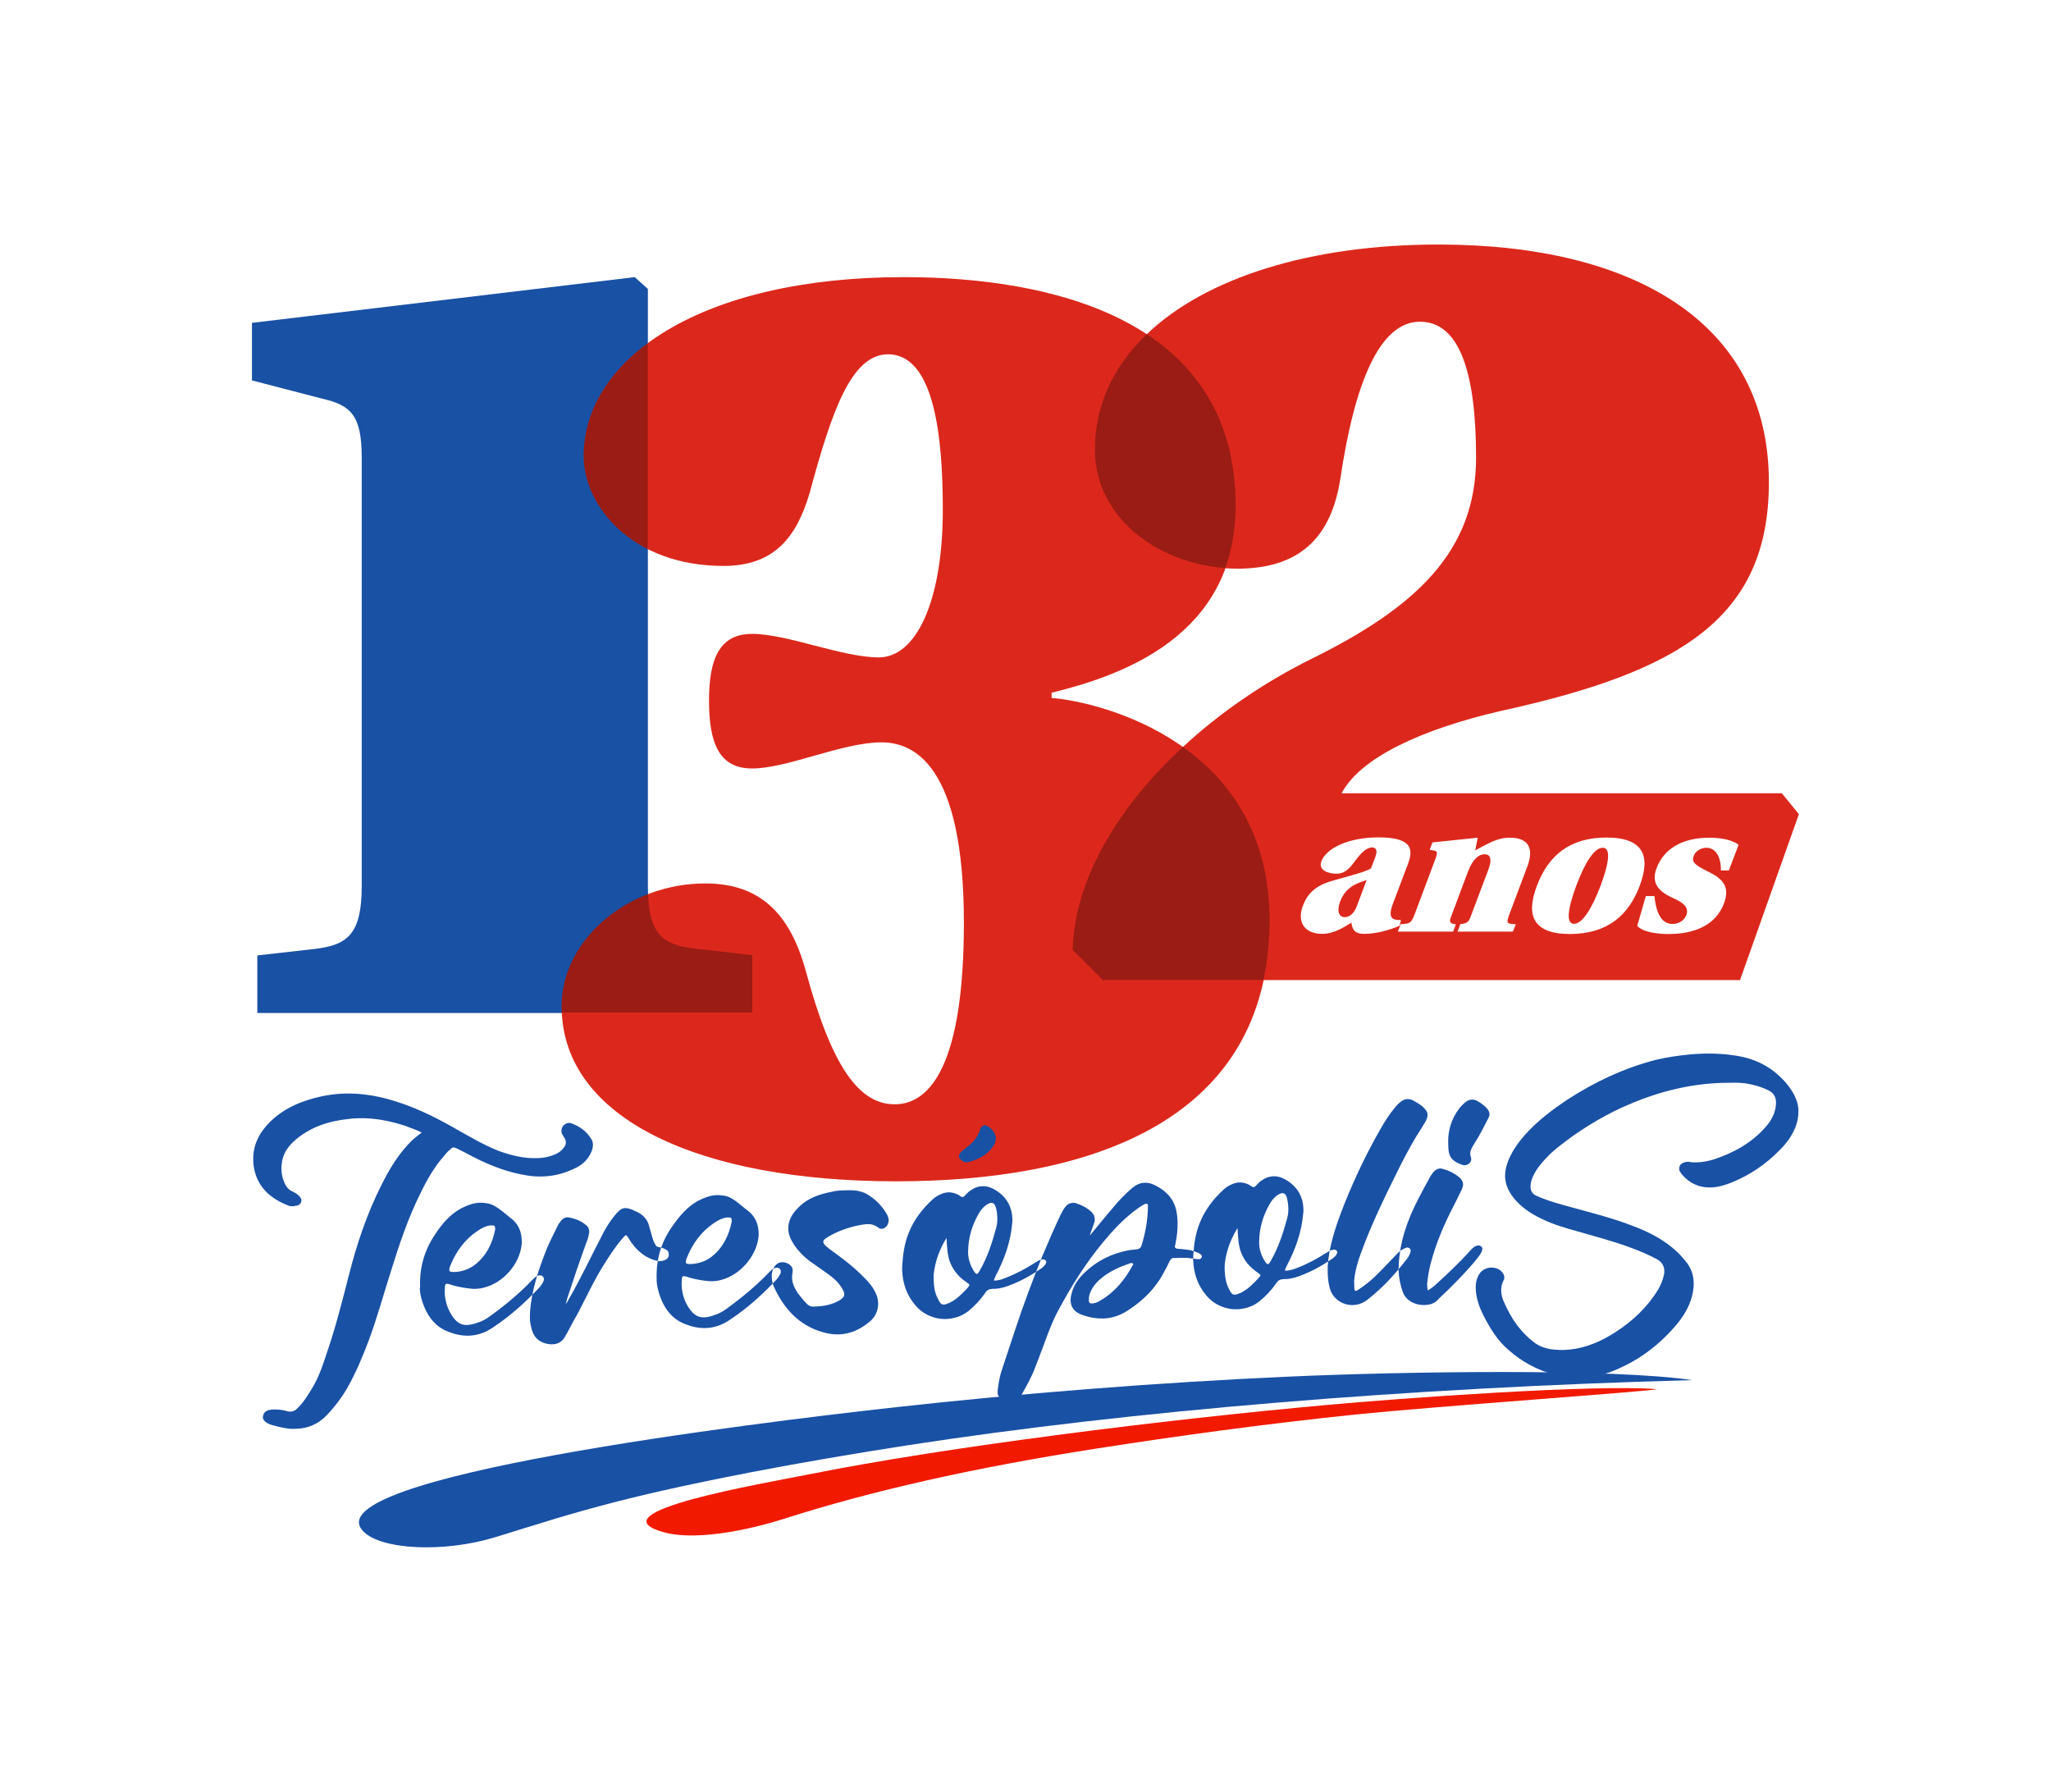
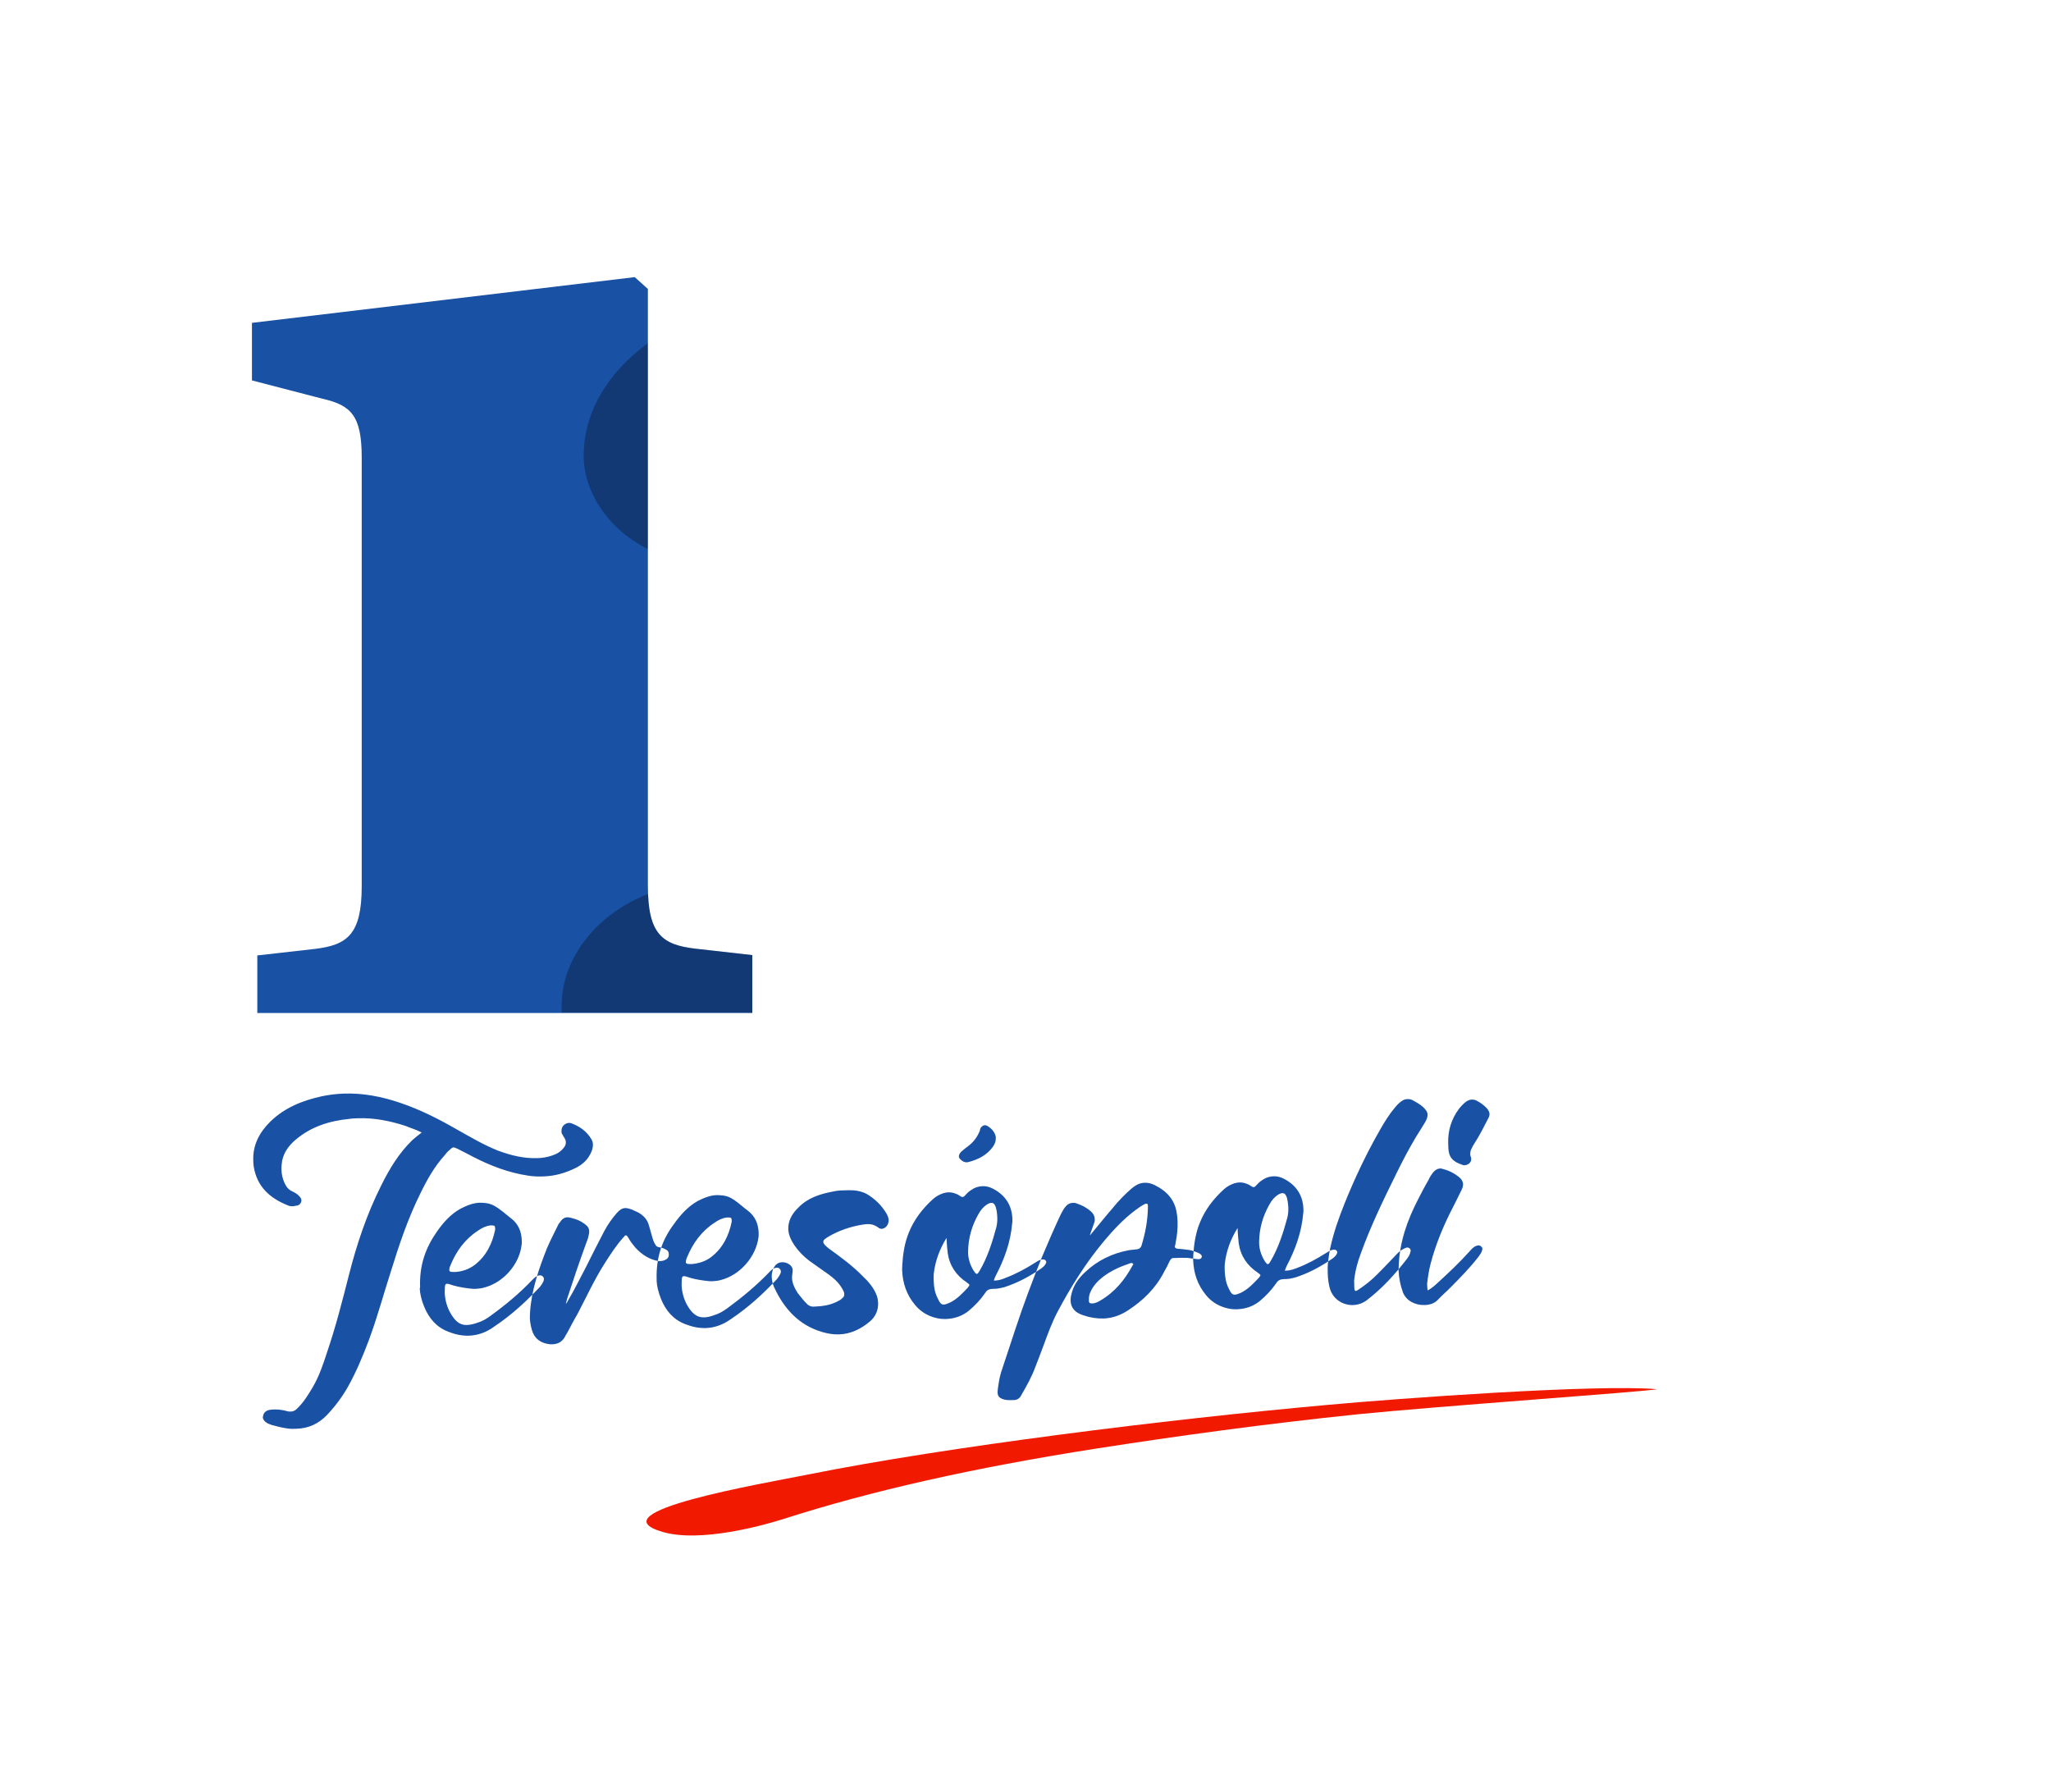
<svg xmlns="http://www.w3.org/2000/svg" id="Camada_1" x="0px" y="0px" viewBox="0 0 126.5 110.5" style="enable-background:new 0 0 126.5 110.5;" xml:space="preserve">
  <style type="text/css"> .st0{fill-rule:evenodd;clip-rule:evenodd;fill:#1951A5;} .st1{fill-rule:evenodd;clip-rule:evenodd;fill:#DC281C;} .st2{opacity:0.3;fill-rule:evenodd;clip-rule:evenodd;} .st3{fill-rule:evenodd;clip-rule:evenodd;fill:#F11A01;} </style>
  <g>
    <path class="st0" d="M39.96,17.82l-0.81-0.73l-23.61,2.82v3.55l4.35,1.13c1.77,0.4,2.42,1.05,2.42,3.63v26.43 c0,2.98-0.89,3.63-2.9,3.87l-3.54,0.4v3.55H46.4V58.9l-3.54-0.4c-2.01-0.24-2.9-0.89-2.9-3.87V17.82z" />
-     <path class="st1" d="M55.74,17.09c-12.49,0-19.74,5-19.74,11.04c0,3.06,2.98,6.77,8.62,6.77c3.14,0,4.51-1.77,5.32-4.51 c1.37-5.08,2.58-8.54,4.83-8.54c2.9,0,3.38,5.24,3.38,9.59c0,5.56-1.61,9.1-3.95,9.1c-2.26,0-5.64-1.45-7.81-1.45 c-2.01,0-2.66,1.53-2.66,4.11c0,2.66,0.64,4.19,2.66,4.19c2.18,0,5.56-1.61,7.98-1.61c1.93,0,5.08,1.29,5.08,11.12 c0,8.62-2.01,11.2-4.27,11.2c-2.18,0-3.87-2.26-5.48-8.22c-0.97-3.54-2.82-5.4-6.2-5.4c-4.75,0-8.86,3.46-8.86,7.57 c0,7.01,8.62,10.8,20.63,10.8c11.28,0,23.04-3.3,23.04-16.11c0-10.88-10.39-13.45-13.45-13.7v-0.32 c4.27-1.05,11.36-3.46,11.36-11.52C76.21,19.59,64.69,17.09,55.74,17.09z" />
-     <path class="st1" d="M70.73,20.61c3.62-3.47,10.07-5.53,17.99-5.53c12.17,0,20.38,4.91,20.38,14.66c0,8.38-5.48,11.68-16.52,14.1 c-4.91,1.13-8.7,2.9-9.83,5.08h27.15l1.05,1.29l-3.63,10.23h-29.4h-9.92l-1.85-1.85c0.1-4.35,2.8-8.82,6.8-12.52 c2.3-2.13,5.03-4,7.94-5.44c6.53-3.22,10.15-6.69,10.15-12.41c0-5.32-1.05-8.38-3.46-8.38c-2.5,0-4.03,3.79-4.91,9.67 c-0.56,3.63-2.5,5.56-6.36,5.56c-0.25,0-0.5-0.01-0.74-0.03c-4.29-0.3-8.04-3.19-8.04-7.31C67.53,24.99,68.68,22.57,70.73,20.61 L70.73,20.61z M83.69,55.87l0.6-1.6c-0.55,0.19-1.27,0.38-1.63,1.32c-0.24,0.64-0.05,0.97,0.28,0.97 C83.2,56.56,83.49,56.39,83.69,55.87L83.69,55.87z M80.36,55.85c-0.38,1,0.09,1.74,1.19,1.74c0.72,0,1.3-0.39,1.8-0.69 c0.05,0.38,0.17,0.69,0.78,0.69c0.75,0,1.57-0.23,2.19-0.5l0.09-0.35c-0.44,0-0.86-0.03-0.51-0.98l0.93-2.46 c0.32-0.84,0.37-1.66-1.8-1.66c-1.92,0-3.24,0.7-3.53,1.47c-0.21,0.56,0.42,0.77,0.93,0.77c0.42,0,0.72-0.2,1.09-0.71 c0.5-0.7,0.84-0.91,1.11-0.91c0.24,0,0.34,0.19,0.21,0.55l-0.28,0.74c-0.2,0.13-0.61,0.27-1.33,0.47l-1.1,0.31 C81.08,54.64,80.63,55.15,80.36,55.85L80.36,55.85z M88.35,51.95l-0.17,0.46l0.3,0.05c0.17,0.03,0.18,0.16,0.07,0.46l-1.29,3.44 c-0.22,0.58-0.29,0.6-0.87,0.63l-0.17,0.46h3.41L89.79,57c-0.34-0.04-0.42-0.12-0.31-0.42l1.06-2.83c0.3-0.79,0.68-1.07,1.03-1.07 c0.32,0,0.5,0.25,0.21,1l-1.09,2.89c-0.12,0.31-0.25,0.38-0.62,0.42l-0.17,0.46h3.41L93.49,57c-0.56-0.03-0.61-0.05-0.39-0.63 l1.1-2.93c0.41-1.09,0.11-1.78-1.08-1.78c-0.78,0-1.31,0.35-2.13,0.78l0.15-0.78L88.35,51.95L88.35,51.95z M101.13,54.63 c0.68-1.8,0.28-2.98-2.05-2.98c-2.32,0-3.61,1.17-4.29,2.98c-0.68,1.79-0.27,2.97,2.05,2.97C99.17,57.59,100.46,56.42,101.13,54.63 L101.13,54.63z M97.22,54.62c-0.54,1.45-0.64,2.35-0.14,2.35c0.51,0,1.09-0.91,1.64-2.35c0.54-1.45,0.64-2.34,0.13-2.34 C98.34,52.28,97.76,53.17,97.22,54.62L97.22,54.62z M100.98,57.1c0.39,0.42,1.36,0.5,1.94,0.5c1.64,0,2.92-0.58,3.41-1.89 c0.39-1.03-0.08-1.52-0.96-1.95c-0.8-0.4-1.06-0.58-0.91-0.97c0.12-0.33,0.48-0.51,0.79-0.51c0.49,0,0.9,0.45,0.89,1.4h0.49 l0.6-1.58c-0.4-0.34-1.22-0.44-1.79-0.44c-1.63,0-2.81,0.64-3.28,1.91c-0.43,1.15,0.57,1.59,1.05,1.82 c0.59,0.27,0.98,0.56,0.8,1.04c-0.14,0.37-0.51,0.55-0.85,0.55c-0.77,0-1.03-0.85-1.12-1.72h-0.53L100.98,57.1z" />
    <path class="st2" d="M39.96,21.16C37.38,23.07,36,25.5,36,28.13c0,2.06,1.35,4.41,3.95,5.73V21.16L39.96,21.16z M39.97,55.13 c-3.09,1.2-5.33,3.88-5.33,6.91c0,0.14,0,0.27,0.01,0.4H46.4V58.9l-3.54-0.4C40.96,58.27,40.06,57.69,39.97,55.13z" />
-     <path class="st2" d="M70.73,20.61c-2.05,1.96-3.2,4.38-3.2,7.11c0,4.12,3.75,7,8.04,7.31c0.4-1.11,0.64-2.38,0.64-3.84 C76.21,26.09,73.98,22.75,70.73,20.61L70.73,20.61z M72.96,46.06c-4,3.7-6.7,8.18-6.8,12.52l1.85,1.85h9.92 c0.24-1.14,0.37-2.37,0.37-3.71C78.3,51.44,75.84,48.11,72.96,46.06z" />
    <path class="st0" d="M26.01,69.84c-0.22,0.17-0.41,0.32-0.59,0.48c-0.82,0.8-1.4,1.76-1.91,2.79c-0.89,1.77-1.51,3.63-1.99,5.52 c-0.41,1.61-0.82,3.22-1.35,4.77c-0.24,0.74-0.48,1.45-0.86,2.11c-0.29,0.49-0.59,0.99-1.02,1.39c-0.12,0.11-0.24,0.15-0.38,0.15 c-0.06,0-0.14,0-0.22-0.03c-0.25-0.07-0.49-0.1-0.75-0.1c-0.1,0-0.22,0.01-0.34,0.03c-0.2,0.05-0.34,0.17-0.37,0.36 c0,0.02-0.02,0.06-0.02,0.08c0,0.14,0.11,0.28,0.25,0.36c0.1,0.06,0.21,0.09,0.31,0.13c0.31,0.09,0.61,0.16,0.94,0.21 c0.2,0.03,0.39,0.03,0.57,0.02c0.73-0.02,1.34-0.29,1.87-0.83c0.51-0.54,0.95-1.12,1.31-1.76c0.51-0.91,0.91-1.87,1.28-2.85 c0.52-1.39,0.91-2.84,1.37-4.27c0.51-1.65,1.06-3.29,1.84-4.85c0.4-0.82,0.85-1.61,1.46-2.29c0.1-0.12,0.19-0.25,0.33-0.35 c0.1-0.1,0.16-0.15,0.24-0.15c0.06,0,0.12,0.04,0.25,0.09c0.31,0.15,0.62,0.32,0.95,0.49c1.07,0.55,2.18,0.98,3.39,1.16 c0.3,0.05,0.63,0.06,0.93,0.05c0.71-0.02,1.39-0.21,2.06-0.55c0.42-0.22,0.73-0.53,0.92-0.98c0.06-0.14,0.09-0.29,0.09-0.43 c0-0.12-0.03-0.24-0.11-0.36c-0.28-0.46-0.69-0.76-1.2-0.95c-0.06-0.02-0.12-0.04-0.18-0.03c-0.12,0-0.24,0.07-0.34,0.17 c-0.08,0.1-0.11,0.21-0.11,0.33c0,0.06,0,0.14,0.05,0.2c0.04,0.08,0.09,0.16,0.13,0.22c0.06,0.1,0.09,0.18,0.09,0.28 c0,0.1-0.03,0.22-0.13,0.33c-0.14,0.19-0.31,0.31-0.51,0.4c-0.3,0.13-0.6,0.2-0.92,0.23l-0.2,0.01c-0.83,0.03-1.64-0.17-2.42-0.46 c-0.88-0.35-1.69-0.83-2.51-1.29c-1.13-0.65-2.28-1.24-3.53-1.66c-1.14-0.39-2.3-0.61-3.48-0.57c-0.46,0.02-0.91,0.07-1.37,0.17 c-1.18,0.26-2.28,0.7-3.16,1.56c-0.68,0.67-1.08,1.45-1.05,2.38c0,0.14,0.01,0.26,0.03,0.4c0.2,1.23,1,1.95,2.12,2.39 c0.08,0.04,0.18,0.05,0.28,0.05c0.06,0,0.12-0.02,0.18-0.03c0.16-0.01,0.28-0.07,0.34-0.23c0.02-0.04,0.02-0.08,0.02-0.1 c0-0.1-0.05-0.18-0.13-0.26c-0.1-0.12-0.25-0.21-0.41-0.29c-0.27-0.11-0.42-0.33-0.52-0.57c-0.11-0.26-0.16-0.5-0.17-0.76 c-0.01-0.18,0.01-0.36,0.04-0.55c0.1-0.53,0.41-0.96,0.84-1.32c0.94-0.8,2.08-1.16,3.31-1.28c0.18-0.03,0.36-0.03,0.54-0.04 c0.99-0.03,1.95,0.16,2.91,0.47C25.31,69.56,25.64,69.65,26.01,69.84L26.01,69.84z M25.91,79.38c-0.05-1.39,0.36-2.46,1.04-3.43 c0.39-0.56,0.85-1.08,1.47-1.42c0.38-0.19,0.76-0.35,1.18-0.36c0.14,0,0.26,0.01,0.41,0.03c0.34,0.05,0.61,0.22,0.88,0.43 c0.21,0.15,0.4,0.33,0.6,0.48c0.48,0.35,0.67,0.83,0.69,1.37c0,0.1,0.01,0.2-0.01,0.3c-0.14,1.2-1.13,2.32-2.3,2.62 c-0.16,0.05-0.34,0.07-0.5,0.08c-0.18,0.01-0.36-0.01-0.57-0.04c-0.37-0.05-0.73-0.12-1.1-0.25c-0.06-0.02-0.1-0.02-0.14-0.02 c-0.08,0-0.1,0.04-0.12,0.19c0,0.12-0.01,0.22-0.01,0.34c0.01,0.4,0.11,0.8,0.3,1.18c0.32,0.6,0.63,0.85,1.08,0.83 c0.18-0.01,0.4-0.05,0.64-0.14c0.3-0.09,0.56-0.24,0.81-0.43c0.91-0.66,1.77-1.37,2.55-2.19c0.12-0.1,0.21-0.23,0.37-0.28 c0.04-0.02,0.08-0.02,0.12-0.02c0.06,0,0.14,0.02,0.18,0.07c0.04,0.04,0.06,0.1,0.07,0.14c0,0.06-0.02,0.1-0.03,0.16 c-0.06,0.12-0.13,0.23-0.21,0.33c-0.86,0.92-1.78,1.76-2.83,2.46c-0.49,0.36-1.01,0.54-1.56,0.56c-0.42,0.01-0.83-0.07-1.26-0.24 c-0.74-0.28-1.2-0.83-1.49-1.53c-0.18-0.42-0.27-0.84-0.28-1.14L25.91,79.38L25.91,79.38z M28.1,78.44l-0.04,0 c-0.24,0.01-0.34-0.01-0.35-0.11c0-0.06,0.01-0.16,0.07-0.29c0.35-0.86,0.88-1.61,1.69-2.14c0.24-0.17,0.5-0.3,0.78-0.33l0.1,0 c0.14,0,0.18,0.03,0.19,0.16l0,0.1c-0.17,0.85-0.55,1.64-1.28,2.19C28.92,78.27,28.52,78.41,28.1,78.44L28.1,78.44z M34.92,80.39 c0.06-0.08,0.12-0.17,0.15-0.25c0.38-0.64,0.7-1.3,1.05-1.96c0.38-0.76,0.76-1.52,1.16-2.28c0.21-0.39,0.46-0.74,0.75-1.08 c0.19-0.21,0.33-0.31,0.53-0.32c0.12,0,0.24,0.03,0.41,0.09c0.14,0.06,0.29,0.13,0.41,0.19c0.33,0.19,0.56,0.45,0.65,0.81 c0.07,0.24,0.14,0.48,0.21,0.74c0.04,0.14,0.09,0.28,0.18,0.42c0.04,0.1,0.13,0.16,0.27,0.17c0.1,0.02,0.22,0.05,0.33,0.11 c0.14,0.06,0.23,0.15,0.23,0.32c0.01,0.18-0.09,0.29-0.23,0.35c-0.08,0.04-0.2,0.07-0.3,0.07l-0.1,0c-0.59-0.1-1.04-0.41-1.44-0.84 c-0.15-0.18-0.3-0.37-0.42-0.59c-0.06-0.1-0.11-0.16-0.15-0.16c-0.06,0-0.1,0.06-0.18,0.15c-0.43,0.48-0.79,1.04-1.14,1.59 c-0.63,0.99-1.12,2.06-1.67,3.11c-0.23,0.39-0.44,0.8-0.65,1.19c-0.04,0.08-0.1,0.14-0.13,0.23c-0.19,0.31-0.43,0.44-0.77,0.45 l-0.14,0c-0.57-0.06-0.96-0.33-1.12-0.87c-0.07-0.24-0.12-0.5-0.13-0.74c0-0.12,0.01-0.22,0.01-0.34c0.09-1.4,0.54-2.69,1.04-3.96 c0.21-0.49,0.45-0.95,0.68-1.42c0.02-0.06,0.06-0.12,0.1-0.16c0.15-0.23,0.29-0.33,0.47-0.34c0.1,0,0.18,0.01,0.3,0.05 c0.29,0.07,0.55,0.18,0.78,0.36c0.19,0.14,0.27,0.25,0.28,0.44c0,0.08,0,0.14-0.03,0.24c-0.03,0.2-0.11,0.39-0.18,0.57 c-0.41,1.13-0.79,2.25-1.16,3.39c-0.02,0.08-0.03,0.16-0.07,0.27L34.92,80.39L34.92,80.39z M40.5,78.89l0,0.1 c0.01,0.3,0.11,0.72,0.28,1.14c0.29,0.7,0.75,1.25,1.49,1.53c0.43,0.17,0.84,0.25,1.26,0.24c0.54-0.02,1.06-0.2,1.56-0.56 c1.05-0.7,1.97-1.54,2.83-2.46c0.08-0.1,0.15-0.21,0.21-0.33c0.02-0.06,0.04-0.1,0.03-0.16c0-0.04-0.02-0.1-0.07-0.14 c-0.04-0.06-0.12-0.08-0.18-0.07c-0.04,0-0.08,0-0.12,0.02c-0.16,0.05-0.26,0.17-0.37,0.28c-0.78,0.81-1.65,1.53-2.55,2.19 c-0.26,0.19-0.51,0.34-0.81,0.43c-0.24,0.09-0.46,0.14-0.64,0.14c-0.44,0.01-0.76-0.24-1.08-0.83c-0.19-0.38-0.29-0.78-0.3-1.18 c0-0.12,0.01-0.22,0.01-0.34c0.02-0.14,0.03-0.18,0.12-0.19c0.04,0,0.08,0,0.14,0.02c0.37,0.13,0.73,0.2,1.1,0.25 c0.2,0.03,0.39,0.05,0.57,0.04c0.16-0.01,0.34-0.03,0.5-0.08c1.16-0.3,2.15-1.43,2.3-2.62c0.02-0.1,0.01-0.2,0.01-0.3 c-0.02-0.55-0.22-1.02-0.69-1.37c-0.21-0.15-0.4-0.33-0.6-0.48c-0.27-0.21-0.54-0.39-0.88-0.43c-0.14-0.02-0.26-0.03-0.4-0.03 c-0.42,0.01-0.8,0.17-1.18,0.36c-0.61,0.34-1.08,0.87-1.47,1.42C40.86,76.43,40.46,77.5,40.5,78.89L40.5,78.89z M42.69,77.95 l-0.04,0c-0.24,0.01-0.34-0.01-0.35-0.11c0-0.06,0.01-0.16,0.07-0.29c0.35-0.86,0.88-1.61,1.69-2.14c0.24-0.17,0.5-0.3,0.78-0.33 l0.1,0c0.14,0,0.18,0.03,0.19,0.16l0,0.1c-0.17,0.85-0.55,1.64-1.28,2.19C43.52,77.78,43.12,77.91,42.69,77.95L42.69,77.95z M52.32,73.4c0.38-0.01,0.75,0.04,1.1,0.21c0.54,0.31,0.97,0.73,1.28,1.27c0.06,0.12,0.11,0.24,0.11,0.38c0,0.04,0,0.1-0.02,0.14 c-0.05,0.22-0.23,0.37-0.41,0.38c-0.06,0-0.14-0.02-0.2-0.07c-0.23-0.17-0.45-0.23-0.67-0.22c-0.14,0-0.28,0.03-0.42,0.05 c-0.68,0.12-1.34,0.35-1.94,0.69c-0.2,0.13-0.38,0.21-0.37,0.36c0,0.1,0.11,0.22,0.32,0.39c0.75,0.54,1.49,1.08,2.14,1.75 c0.33,0.31,0.63,0.67,0.8,1.08c0.09,0.18,0.11,0.38,0.12,0.56c0.01,0.42-0.15,0.81-0.49,1.11c-0.59,0.5-1.23,0.79-1.93,0.81 c-0.34,0.01-0.67-0.04-1.04-0.15c-1.43-0.42-2.35-1.44-2.96-2.77c-0.09-0.2-0.13-0.4-0.14-0.6c-0.01-0.16,0.01-0.3,0.07-0.47 c0.11-0.29,0.31-0.46,0.57-0.46c0.1,0,0.2,0.01,0.33,0.07c0.19,0.09,0.31,0.23,0.32,0.41c0,0.06,0,0.1-0.01,0.16 c-0.02,0.12-0.03,0.22-0.03,0.32c0.01,0.34,0.16,0.64,0.35,0.94c0.19,0.24,0.38,0.49,0.61,0.71c0.1,0.08,0.21,0.13,0.35,0.13 l0.16-0.01c0.5-0.02,0.99-0.11,1.44-0.37c0.08-0.04,0.16-0.11,0.22-0.17c0.06-0.06,0.1-0.12,0.09-0.23c0-0.04,0-0.08-0.02-0.12 c-0.09-0.22-0.22-0.4-0.36-0.57c-0.21-0.24-0.46-0.43-0.73-0.62l-1.06-0.75c-0.35-0.27-0.65-0.58-0.9-0.94 c-0.23-0.34-0.37-0.67-0.38-1c-0.02-0.48,0.21-0.94,0.62-1.33c0.57-0.59,1.31-0.83,2.09-0.98c0.22-0.05,0.44-0.08,0.66-0.08 L52.32,73.4L52.32,73.4z M61.38,78.97l-0.08,0c0.02-0.12,0.07-0.18,0.11-0.29c0.53-1.01,0.92-2.07,1.02-3.25 c0.02-0.1,0.01-0.2,0.01-0.28c-0.03-0.79-0.41-1.42-1.15-1.82c-0.23-0.13-0.47-0.19-0.69-0.18c-0.2,0.01-0.38,0.05-0.58,0.16 c-0.14,0.09-0.28,0.17-0.39,0.3c-0.14,0.15-0.19,0.21-0.26,0.21c-0.08,0-0.14-0.06-0.29-0.15c-0.19-0.09-0.39-0.15-0.59-0.14 c-0.1,0-0.2,0.03-0.3,0.05c-0.26,0.09-0.46,0.2-0.65,0.37c-0.65,0.59-1.17,1.27-1.49,2.07c-0.26,0.64-0.36,1.31-0.4,1.99 c0,0.1-0.01,0.2-0.01,0.3c0.03,0.81,0.27,1.55,0.82,2.19c0.48,0.57,1.2,0.87,1.91,0.84c0.48-0.02,0.96-0.17,1.36-0.49 c0.39-0.32,0.74-0.69,1.03-1.11c0.11-0.19,0.25-0.25,0.48-0.26l0.12,0c0.2-0.01,0.4-0.05,0.58-0.1c0.84-0.27,1.59-0.68,2.3-1.17 c0.08-0.06,0.16-0.13,0.23-0.23c0.02-0.04,0.06-0.1,0.06-0.16c0-0.02,0-0.04-0.02-0.06c-0.06-0.1-0.14-0.1-0.25-0.09 c-0.16,0.03-0.28,0.11-0.42,0.2c-0.57,0.36-1.17,0.69-1.81,0.93C61.82,78.89,61.62,78.96,61.38,78.97L61.38,78.97z M61.51,75.08 c0.01,0.2-0.01,0.4-0.06,0.61c-0.25,0.92-0.54,1.84-1.02,2.66c-0.08,0.14-0.13,0.21-0.19,0.21c-0.04,0-0.1-0.06-0.19-0.2 c-0.21-0.34-0.33-0.72-0.34-1.08l0-0.1c0.01-0.83,0.23-1.6,0.65-2.33c0.13-0.23,0.29-0.43,0.53-0.58c0.1-0.06,0.18-0.09,0.26-0.09 c0.12,0,0.2,0.07,0.27,0.27C61.48,74.66,61.5,74.86,61.51,75.08L61.51,75.08z M58.38,76.34l0.01,0.24 c0.01,0.24,0.04,0.46,0.06,0.68c0.11,0.78,0.51,1.38,1.17,1.82c0.1,0.08,0.17,0.12,0.17,0.16c0,0.04-0.04,0.08-0.1,0.17 c-0.33,0.35-0.66,0.71-1.12,0.93c-0.16,0.07-0.28,0.11-0.36,0.11c-0.16,0.01-0.25-0.11-0.38-0.39c-0.17-0.34-0.23-0.68-0.24-1.04 c-0.01-0.16-0.01-0.3,0-0.46C57.68,77.76,57.96,77.02,58.38,76.34L58.38,76.34z M61.42,70.12c-0.05-0.28-0.24-0.52-0.53-0.69 c-0.04-0.02-0.1-0.04-0.14-0.04c-0.08,0-0.16,0.05-0.22,0.11c-0.06,0.06-0.08,0.12-0.09,0.21c-0.15,0.39-0.38,0.7-0.7,0.95 c-0.16,0.11-0.29,0.23-0.45,0.36c-0.1,0.1-0.15,0.21-0.15,0.29c0,0.1,0.07,0.18,0.21,0.28c0.08,0.06,0.19,0.09,0.27,0.09 c0.04,0,0.08-0.02,0.12-0.02c0.62-0.16,1.14-0.44,1.5-0.94C61.36,70.54,61.43,70.38,61.42,70.12L61.42,70.12z M67.23,76.18 c0.47-0.56,0.91-1.12,1.38-1.66c0.37-0.46,0.78-0.88,1.21-1.25c0.26-0.21,0.49-0.32,0.76-0.33c0.2-0.01,0.41,0.03,0.63,0.14 c0.78,0.38,1.28,0.95,1.38,1.81c0.03,0.16,0.03,0.3,0.04,0.46c0.01,0.42-0.03,0.85-0.12,1.28c0,0.06-0.02,0.12-0.03,0.16 c0,0.02-0.02,0.06-0.02,0.08c0,0.08,0.06,0.12,0.17,0.14c0.2,0.01,0.39,0.03,0.59,0.06c0.18,0.01,0.37,0.07,0.55,0.14 c0.08,0.02,0.14,0.06,0.21,0.09c0.06,0.04,0.14,0.1,0.15,0.18c0,0.02-0.02,0.04-0.02,0.06c-0.02,0.08-0.08,0.1-0.16,0.11l-0.1,0 c-0.2-0.03-0.43-0.05-0.63-0.08c-0.26-0.01-0.53,0-0.79,0.01l-0.06,0c-0.1,0-0.16,0.07-0.22,0.17c-0.11,0.25-0.23,0.47-0.36,0.7 c-0.51,0.99-1.27,1.74-2.22,2.36c-0.49,0.32-0.99,0.48-1.5,0.5c-0.42,0.01-0.83-0.05-1.26-0.2c-0.51-0.16-0.76-0.46-0.78-0.9 c0-0.12,0.01-0.24,0.05-0.39c0.12-0.55,0.45-1.01,0.88-1.4c0.74-0.69,1.64-1.13,2.66-1.32c0.16-0.03,0.34-0.03,0.52-0.06 c0.12-0.02,0.22-0.09,0.26-0.21c0.24-0.78,0.39-1.57,0.4-2.38l0-0.08c0-0.1-0.02-0.14-0.09-0.14c-0.02,0-0.06,0-0.1,0.02 c-0.22,0.11-0.42,0.26-0.61,0.4c-0.73,0.55-1.33,1.2-1.92,1.9c-1.11,1.33-2.03,2.8-2.84,4.32c-0.36,0.68-0.62,1.4-0.88,2.11 c-0.17,0.45-0.33,0.88-0.5,1.31c-0.22,0.61-0.55,1.19-0.87,1.75c-0.09,0.19-0.25,0.29-0.45,0.3l-0.06,0 c-0.16,0.01-0.32,0.01-0.49-0.02c-0.31-0.07-0.45-0.19-0.46-0.43c0-0.06,0-0.12,0.01-0.2c0.05-0.37,0.1-0.73,0.21-1.08 c0.29-0.88,0.59-1.78,0.88-2.66c0.49-1.49,1.05-2.97,1.63-4.42c0.37-0.88,0.75-1.76,1.16-2.63c0.1-0.17,0.17-0.35,0.31-0.5 c0.12-0.15,0.26-0.21,0.42-0.22c0.08,0,0.16-0.01,0.24,0.03c0.35,0.11,0.66,0.28,0.91,0.51c0.15,0.14,0.21,0.28,0.22,0.44 c0,0.08,0.01,0.16-0.03,0.24c-0.09,0.25-0.17,0.49-0.26,0.74L67.23,76.18L67.23,76.18z M69.87,77.93 c-0.02-0.04-0.06-0.04-0.08-0.04c-0.04,0-0.06,0-0.1,0.02c-0.6,0.2-1.18,0.46-1.67,0.84c-0.3,0.23-0.57,0.52-0.74,0.87 c-0.08,0.16-0.13,0.35-0.12,0.53l0,0.06c0,0.14,0.07,0.18,0.21,0.17l0.06,0c0.16-0.03,0.3-0.09,0.44-0.18 c0.89-0.52,1.51-1.28,1.99-2.17c0.02-0.02,0.04-0.06,0.04-0.08C69.89,77.95,69.89,77.95,69.87,77.93L69.87,77.93z M79.33,78.36 l-0.08,0c0.02-0.12,0.07-0.18,0.11-0.29c0.53-1.01,0.92-2.07,1.02-3.25c0.02-0.1,0.01-0.2,0.01-0.28 c-0.03-0.79-0.41-1.42-1.15-1.82c-0.23-0.13-0.47-0.19-0.69-0.18c-0.2,0.01-0.38,0.05-0.58,0.16c-0.14,0.09-0.28,0.17-0.39,0.3 c-0.14,0.15-0.19,0.21-0.26,0.21c-0.08,0-0.14-0.06-0.29-0.15c-0.19-0.09-0.39-0.15-0.59-0.14c-0.1,0-0.2,0.03-0.3,0.05 c-0.26,0.09-0.46,0.2-0.65,0.37c-0.65,0.59-1.17,1.27-1.49,2.07c-0.26,0.64-0.36,1.31-0.4,1.99c0,0.1-0.01,0.2-0.01,0.3 c0.03,0.81,0.27,1.55,0.82,2.2c0.48,0.57,1.2,0.87,1.91,0.84c0.48-0.02,0.96-0.17,1.36-0.49c0.39-0.32,0.74-0.69,1.03-1.11 c0.12-0.19,0.25-0.25,0.48-0.26l0.12,0c0.2-0.01,0.4-0.05,0.58-0.1c0.84-0.27,1.59-0.68,2.3-1.17c0.08-0.06,0.16-0.13,0.23-0.23 c0.02-0.04,0.06-0.1,0.06-0.16c0-0.02,0-0.04-0.02-0.06c-0.06-0.1-0.14-0.1-0.25-0.09c-0.16,0.03-0.28,0.11-0.42,0.2 c-0.57,0.36-1.17,0.69-1.81,0.93C79.77,78.28,79.57,78.35,79.33,78.36L79.33,78.36z M79.46,74.48c0.01,0.2-0.01,0.4-0.06,0.61 c-0.25,0.92-0.54,1.84-1.02,2.66c-0.08,0.14-0.13,0.21-0.19,0.21c-0.04,0-0.1-0.06-0.19-0.2c-0.21-0.34-0.33-0.72-0.34-1.08l0-0.1 c0.01-0.83,0.23-1.6,0.65-2.33c0.13-0.23,0.29-0.43,0.53-0.58c0.1-0.06,0.18-0.09,0.26-0.09c0.12,0,0.2,0.07,0.27,0.27 C79.42,74.05,79.45,74.25,79.46,74.48L79.46,74.48z M76.33,75.73l0.01,0.24c0.01,0.24,0.04,0.46,0.06,0.69 c0.11,0.78,0.51,1.38,1.17,1.82c0.1,0.08,0.17,0.12,0.17,0.16c0,0.04-0.04,0.08-0.1,0.16c-0.33,0.35-0.66,0.71-1.12,0.93 c-0.16,0.07-0.28,0.11-0.36,0.11c-0.16,0.01-0.25-0.11-0.38-0.39c-0.17-0.34-0.22-0.68-0.24-1.04c-0.01-0.16-0.01-0.3,0-0.46 C75.63,77.15,75.9,76.42,76.33,75.73L76.33,75.73z M81.89,78.39c-0.02-0.48,0.07-0.95,0.15-1.4c0.21-0.98,0.54-1.9,0.9-2.8 c0.63-1.56,1.35-3.08,2.19-4.54c0.27-0.47,0.55-0.93,0.9-1.34c0.12-0.15,0.25-0.29,0.41-0.4c0.12-0.09,0.24-0.13,0.38-0.13 c0.1,0,0.2,0.01,0.31,0.07c0.21,0.11,0.41,0.23,0.6,0.38c0.21,0.19,0.32,0.35,0.32,0.51c0,0.14-0.05,0.31-0.18,0.51 c-0.17,0.29-0.36,0.58-0.54,0.87c-0.44,0.74-0.84,1.5-1.22,2.28c-0.79,1.6-1.57,3.21-2.18,4.9c-0.2,0.53-0.35,1.08-0.41,1.67 l0.01,0.42c0,0.14,0.03,0.22,0.09,0.22c0.04,0,0.1-0.04,0.18-0.09c0.42-0.28,0.81-0.59,1.16-0.95c0.39-0.38,0.76-0.79,1.15-1.19 c0.14-0.15,0.29-0.29,0.49-0.38c0.06-0.02,0.14-0.07,0.2-0.07c0.04,0,0.08,0.02,0.12,0.04c0.06,0.04,0.08,0.1,0.09,0.14 c0,0.06-0.04,0.14-0.05,0.2c-0.04,0.12-0.11,0.23-0.19,0.33c-0.72,0.93-1.51,1.81-2.48,2.55c-0.26,0.19-0.54,0.28-0.84,0.29 c-0.57,0.02-1.14-0.3-1.38-0.88c-0.13-0.36-0.17-0.74-0.18-1.11L81.89,78.39L81.89,78.39z M88.06,79.58 c-0.02-0.08-0.03-0.16-0.03-0.22l-0.01-0.18c0.05-0.43,0.11-0.85,0.22-1.26c0.32-1.22,0.81-2.39,1.4-3.52 c0.17-0.33,0.34-0.68,0.51-1.03c0.06-0.12,0.09-0.25,0.09-0.35c-0.01-0.16-0.09-0.3-0.26-0.44c-0.29-0.23-0.62-0.4-0.99-0.49 c-0.06-0.02-0.12-0.04-0.18-0.03c-0.16,0.01-0.28,0.09-0.4,0.22c-0.12,0.15-0.23,0.31-0.31,0.5c-0.23,0.39-0.44,0.8-0.65,1.21 c-0.66,1.28-1.12,2.6-1.18,4.04c0,0.1-0.01,0.22-0.01,0.32c0.02,0.46,0.11,0.91,0.27,1.35c0.22,0.56,0.82,0.8,1.34,0.78 c0.32-0.01,0.6-0.1,0.8-0.31c0.25-0.27,0.55-0.52,0.82-0.8c0.61-0.61,1.19-1.21,1.71-1.88c0.08-0.12,0.17-0.23,0.21-0.37 c0-0.04,0.02-0.06,0.02-0.1c0-0.06-0.02-0.12-0.09-0.16c-0.04-0.04-0.1-0.06-0.14-0.06c-0.04,0-0.08,0.02-0.12,0.02 c-0.2,0.07-0.32,0.21-0.45,0.36c-0.62,0.69-1.29,1.32-1.98,1.95C88.49,79.28,88.29,79.45,88.06,79.58L88.06,79.58z M89.32,70.48 l0.01,0.3c0.02,0.59,0.27,0.86,0.88,1.06c0.04,0.02,0.08,0.02,0.12,0.02c0.2-0.01,0.42-0.16,0.41-0.38c0-0.04,0-0.1-0.03-0.14 c-0.02-0.06-0.02-0.1-0.03-0.16c0-0.1,0.01-0.18,0.05-0.28c0.06-0.14,0.13-0.27,0.21-0.39c0.33-0.5,0.57-1.01,0.84-1.52 c0.06-0.1,0.09-0.21,0.09-0.29c0-0.12-0.07-0.24-0.17-0.36c-0.19-0.2-0.4-0.35-0.62-0.46c-0.1-0.06-0.2-0.07-0.31-0.07 s-0.22,0.05-0.32,0.11c-0.18,0.13-0.31,0.27-0.45,0.44C89.5,69.02,89.3,69.76,89.32,70.48z" />
-     <path class="st0" d="M106.17,66.78l0.14,0c0.36-0.01,0.83-0.03,1.29,0.02c0.53,0.08,1,0.21,1.47,0.44 c0.31,0.15,0.46,0.39,0.47,0.73c0,0.12-0.01,0.24-0.03,0.36c-0.09,0.45-0.31,0.84-0.63,1.19c-0.86,0.98-1.97,1.58-3.21,1.99 c-0.32,0.09-0.64,0.16-0.98,0.17c-0.14,0-0.3,0.01-0.47-0.02c-0.04-0.02-0.1-0.02-0.16-0.01c-0.06,0-0.1,0-0.16,0.03 c-0.22,0.05-0.34,0.21-0.33,0.4c0,0.04,0,0.1,0.03,0.14c0.04,0.08,0.09,0.16,0.15,0.22c0.44,0.51,1,0.79,1.7,0.79l0.1,0 c0.44-0.02,0.86-0.15,1.26-0.31c1.12-0.46,2.1-1.12,2.94-1.98c0.41-0.4,0.76-0.87,0.98-1.41c0.13-0.33,0.2-0.67,0.19-1.04l0-0.12 c-0.06-0.58-0.34-1.06-0.7-1.51c-0.76-0.92-1.75-1.5-2.93-1.72c-0.77-0.14-1.56-0.19-2.33-0.16c-0.22,0.01-0.44,0.02-0.67,0.04 c-0.73,0.07-1.45,0.17-2.17,0.34c-1.94,0.51-3.73,1.34-5.41,2.43c-0.97,0.64-1.89,1.34-2.67,2.21c-0.33,0.38-0.64,0.79-0.87,1.26 c-0.23,0.45-0.35,0.9-0.34,1.3c0.02,0.53,0.24,1,0.66,1.47c0.44,0.49,0.98,0.84,1.57,1.12c0.72,0.36,1.49,0.58,2.25,0.79 c1.12,0.33,2.24,0.61,3.31,1.02c0.55,0.2,1.09,0.43,1.6,0.71c0.29,0.17,0.42,0.41,0.43,0.69c0,0.06,0,0.14-0.01,0.2 c-0.1,0.51-0.33,0.94-0.62,1.35c-0.73,1.04-1.68,1.84-2.77,2.48c-0.85,0.49-1.79,0.83-2.78,0.86c-0.14,0-0.28,0.01-0.42-0.01 c-0.51-0.02-0.99-0.13-1.41-0.44c-0.85-0.64-1.42-1.47-1.84-2.42c-0.13-0.26-0.2-0.5-0.21-0.76c-0.01-0.22,0.03-0.43,0.14-0.65 c0.04-0.06,0.06-0.14,0.05-0.2c0-0.08-0.03-0.18-0.09-0.26c-0.15-0.24-0.46-0.35-0.74-0.34c-0.24,0.01-0.48,0.12-0.64,0.3 c-0.23,0.29-0.3,0.64-0.29,0.98l0.01,0.2c0.06,0.54,0.24,1.04,0.5,1.54c0.39,0.75,0.84,1.49,1.5,2.05 c0.83,0.74,1.78,1.25,2.86,1.54c0.51,0.16,1.02,0.23,1.56,0.21c0.79-0.03,1.55-0.23,2.27-0.54c1.49-0.64,2.71-1.59,3.74-2.83 c0.47-0.58,0.83-1.22,0.96-1.97c0.03-0.18,0.05-0.39,0.04-0.57c-0.01-0.42-0.13-0.8-0.4-1.18c-0.19-0.24-0.38-0.47-0.61-0.69 c-0.77-0.72-1.7-1.22-2.7-1.59c-1.21-0.48-2.49-0.8-3.76-1.15c-0.73-0.2-1.47-0.39-2.19-0.71c-0.29-0.11-0.4-0.33-0.4-0.57 c0-0.06,0-0.12,0.01-0.18c0.05-0.33,0.2-0.61,0.37-0.88c0.39-0.56,0.87-1.04,1.41-1.46c1.18-0.93,2.45-1.72,3.8-2.35 C101.95,67.43,103.95,66.86,106.17,66.78z" />
-     <path class="st0" d="M104.36,85.11c-4.87-0.73-17.88-0.53-24.77-0.22c-8.37,0.37-16.93,1.07-24.33,1.89 c-8.85,0.98-36.06,4.31-32.86,7.65c1.1,1.15,4.99,1.34,8.17,0.36c2.44-0.75,4.54-1.44,7.44-2.18c4.9-1.25,11.32-2.45,17.96-3.48 C69.83,86.99,86.92,85.58,104.36,85.11z" />
    <path class="st3" d="M102.21,85.67c-3.79-0.32-15.99,0.57-20.35,0.97c-9.99,0.9-23.47,2.58-31.96,4.28 c-2.95,0.59-13.22,2.32-9.04,3.55c2.34,0.69,6.28-0.42,7.44-0.79c5.44-1.74,11.65-3.15,19.33-4.35c4.93-0.77,10.38-1.52,16.08-2.11 C88.76,86.71,101.33,85.84,102.21,85.67z" />
  </g>
</svg>